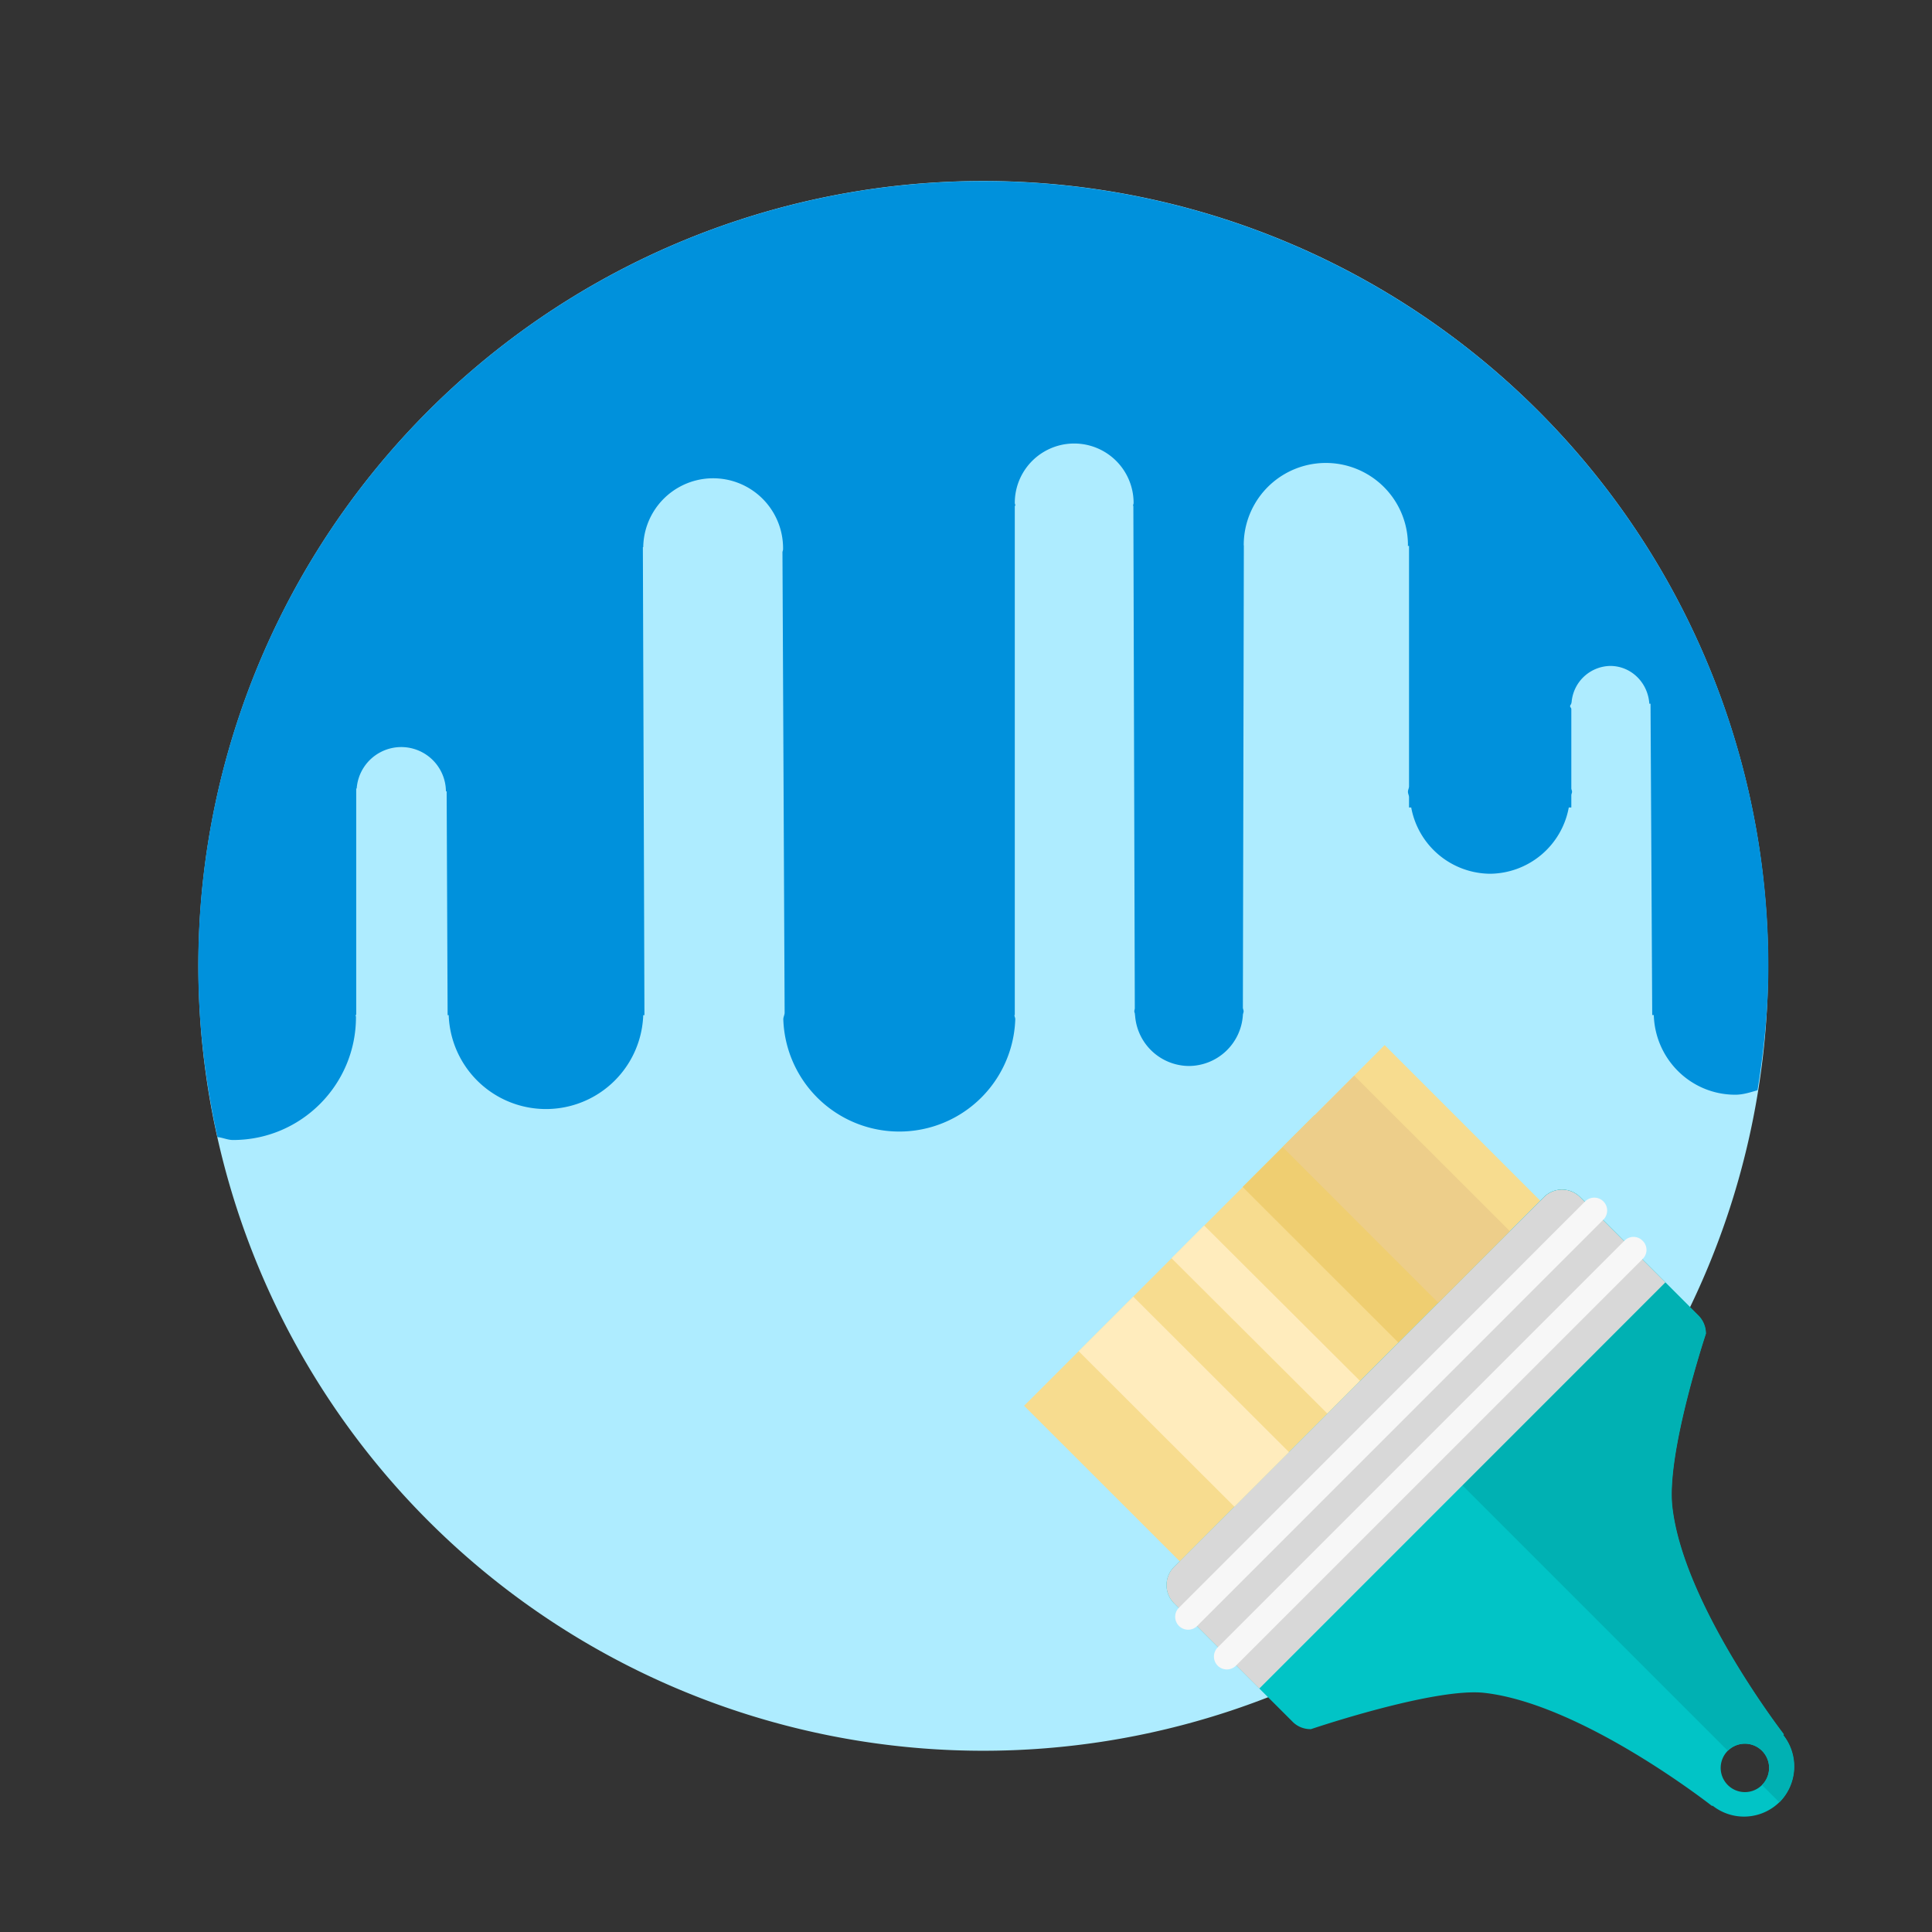
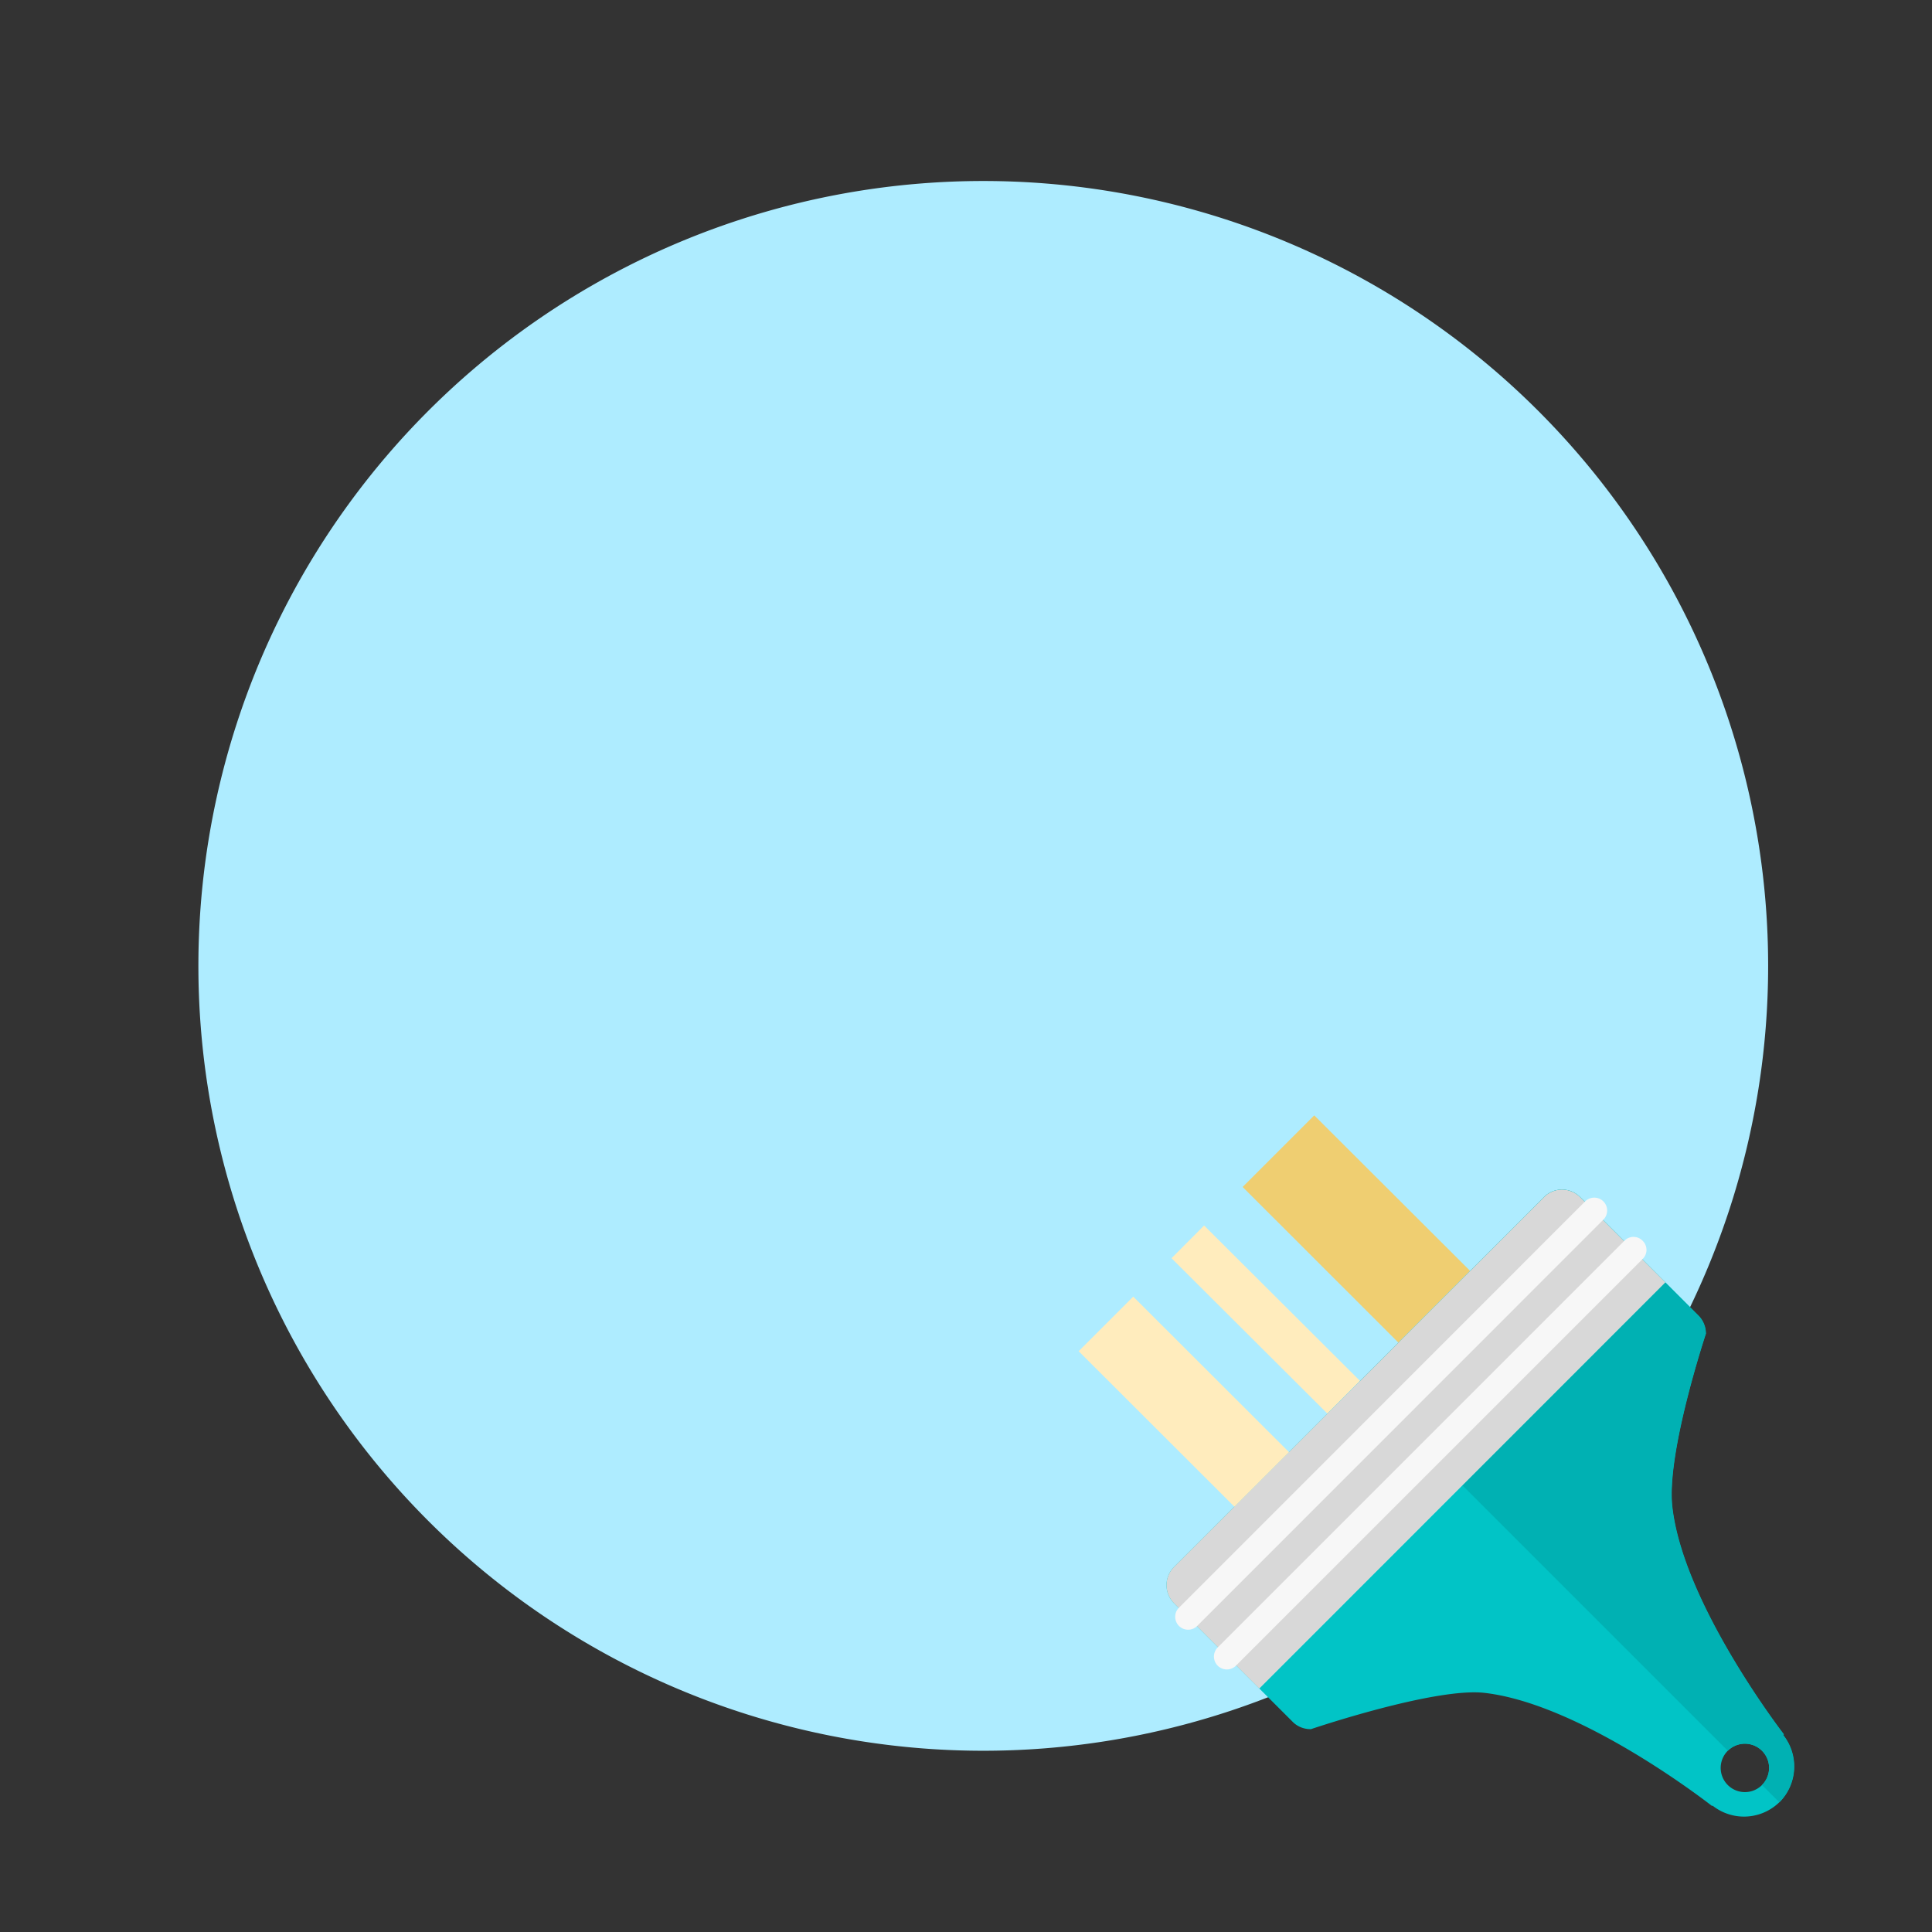
<svg xmlns="http://www.w3.org/2000/svg" class="svg-icon" style="width: 1em; height: 1em;vertical-align: middle;fill: currentColor;overflow: hidden;" viewBox="0 0 1024 1024" version="1.1">
  <rect x="0" y="0" width="1024" height="1024" fill="#333333" stroke="none" />
  <path d="M521.152 511.936m-416 0a416 416 0 1 0 832 0 416 416 0 1 0-832 0Z" fill="#AEECFF" />
  <path d="M837.568 634.56a13.568 13.568 0 0 0-19.328 0l-195.968 195.904a13.696 13.696 0 0 0 0 19.328l62.784 62.72c2.56 2.624 6.016 3.968 9.472 3.968h0.064l0.064 0.064s65.984-22.4 92.352-19.264c52.032 6.08 120.448 59.968 120.448 59.968l0.192-0.256a26.816 26.816 0 0 0 35.52-1.856 26.816 26.816 0 0 0 1.856-35.52l0.384-0.32s-53.376-68.992-59.136-120.64c-3.264-28.48 17.856-91.904 17.856-91.904l-0.064 0.064a13.568 13.568 0 0 0-3.904-9.472l-62.592-62.784z m96.32 311.552a12.8 12.8 0 1 1-18.112-18.176 12.8 12.8 0 0 1 18.112 18.176z" fill="#01C4C6" />
  <path d="M837.568 634.56a13.568 13.568 0 0 0-19.328 0l-97.92 97.92 195.456 195.456a12.8 12.8 0 1 1 18.112 18.176l9.216 9.152 0.192-0.192a26.816 26.816 0 0 0 1.856-35.52l0.384-0.32s-53.376-68.992-59.136-120.64c-3.264-28.48 17.856-91.904 17.856-91.904l-0.064 0.064a13.568 13.568 0 0 0-3.904-9.472l-62.72-62.72z" fill="#00B1B3" />
  <path d="M882.688 679.68l-45.12-45.12a13.568 13.568 0 0 0-19.328 0l-195.968 195.904a13.696 13.696 0 0 0 0 19.328l45.184 45.184 215.232-215.296z" fill="#D8D8D8" />
  <path d="M849.856 636.8a6.848 6.848 0 0 1 0 9.6L634.24 862.08a6.848 6.848 0 0 1-9.664-9.664l215.616-215.68a6.848 6.848 0 0 1 9.664 0.064zM870.656 657.664a6.72 6.72 0 0 1 0 9.6l-215.616 215.616a6.848 6.848 0 0 1-9.6 0 6.848 6.848 0 0 1-0.064-9.664l215.616-215.616a6.72 6.72 0 0 1 9.664 0.064z" fill="#F7F7F7" />
-   <path d="M542.784 745.088l191.104-191.168 82.432 82.432L625.28 827.52z" fill="#F7DC8F" />
  <path d="M571.712 716.16l28.928-28.928 82.56 82.432-28.928 28.928zM620.928 666.88l17.28-17.344 82.56 82.304-17.28 17.344z" fill="#FFECBD" />
  <path d="M658.624 629.12l37.952-37.952 82.56 82.368-38.016 38.016z" fill="#EFCE71" />
-   <path d="M679.872 608l37.888-37.888 82.496 82.432-37.952 37.952z" fill="#EDCE8A" />
-   <path d="M521.088 96a416 416 0 0 0-416 416c0 31.168 3.712 61.44 10.176 90.688 2.88 0.256 5.312 1.536 8.256 1.536 35.968 0 65.152-29.184 65.152-65.152 0-0.384-0.192-0.704-0.192-1.152h0.32V417.92h0.256a23.68 23.68 0 0 1 47.296 1.472h0.384l0.512 118.656h0.576a51.584 51.584 0 0 0 103.104 0h0.64L340.736 291.2v-1.216h0.192a37.056 37.056 0 0 1 74.112 1.152c0 0.512-0.256 0.96-0.32 1.536l1.152 244.16c-0.064 1.216-0.704 2.24-0.704 3.392a61.504 61.504 0 0 0 122.944 0c0-0.832-0.448-1.472-0.448-2.24h0.192V268.032h0.32c0-0.512-0.32-0.96-0.32-1.472a31.488 31.488 0 1 1 62.976 0c0 0.512-0.256 0.96-0.32 1.472h0.192l0.768 266.496c-0.064 0.512-0.256 0.96-0.256 1.472 0 0.576 0.32 1.024 0.32 1.536v0.448H601.6a28.8 28.8 0 0 0 28.544 27.008 28.8 28.8 0 0 0 28.608-27.008v-0.128c0.064-0.64 0.384-1.216 0.384-1.856 0-0.64-0.32-1.216-0.384-1.792l0.512-244.992-0.064-0.32a43.52 43.52 0 0 1 87.04 0l-0.064 0.448h0.64v127.552c-0.064 0.96-0.576 1.792-0.576 2.752 0 1.024 0.512 1.792 0.576 2.752v5.568h1.152a42.88 42.88 0 0 0 41.728 35.136 42.816 42.816 0 0 0 41.792-35.136h1.344v-6.464c0-0.64 0.384-1.216 0.384-1.856s-0.384-1.216-0.384-1.856v-42.048c-0.064-0.576-0.64-0.896-0.64-1.472s0.576-0.96 0.64-1.472V372.48h0.128a20.928 20.928 0 0 1 20.48-19.52c11.2 0 20.032 8.96 20.736 20.032h0.64l0.896 164.992h0.832c0.704 23.488 19.712 42.24 43.2 42.24 4.16 0 7.936-1.28 11.776-2.368 3.456-21.504 5.76-43.456 5.76-65.92A416.192 416.192 0 0 0 521.088 96z" fill="#0091DC" />
</svg>